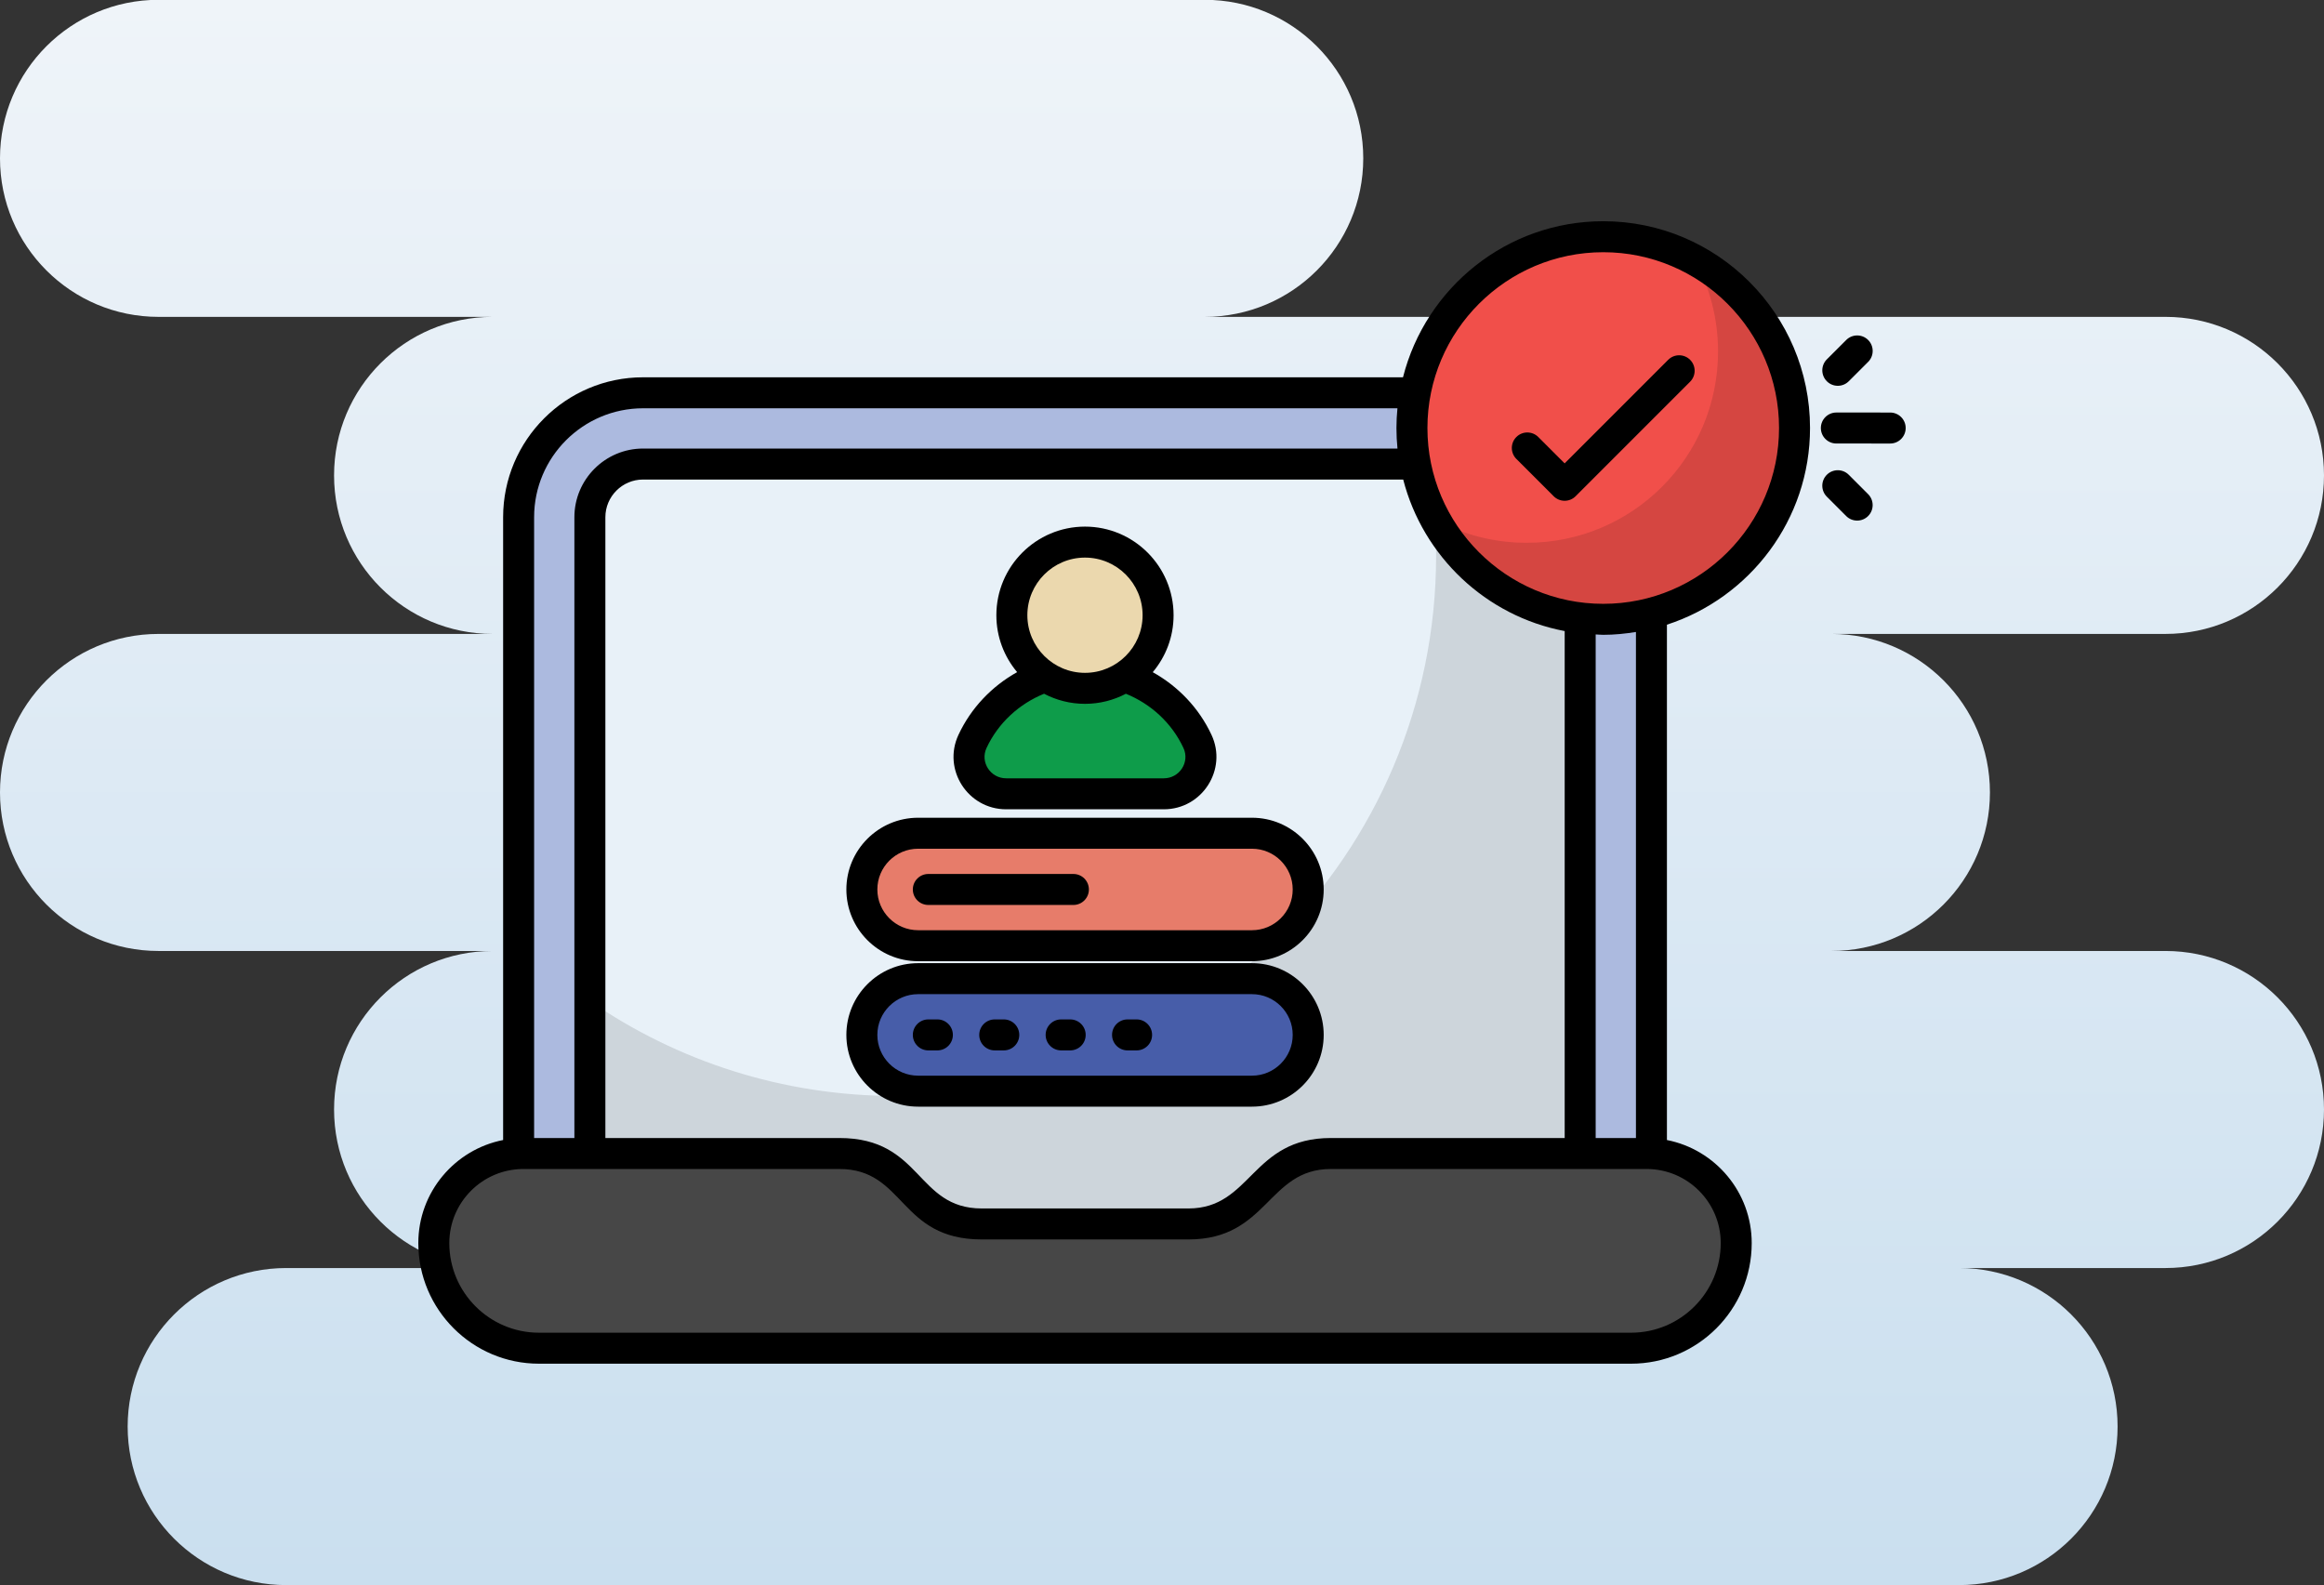
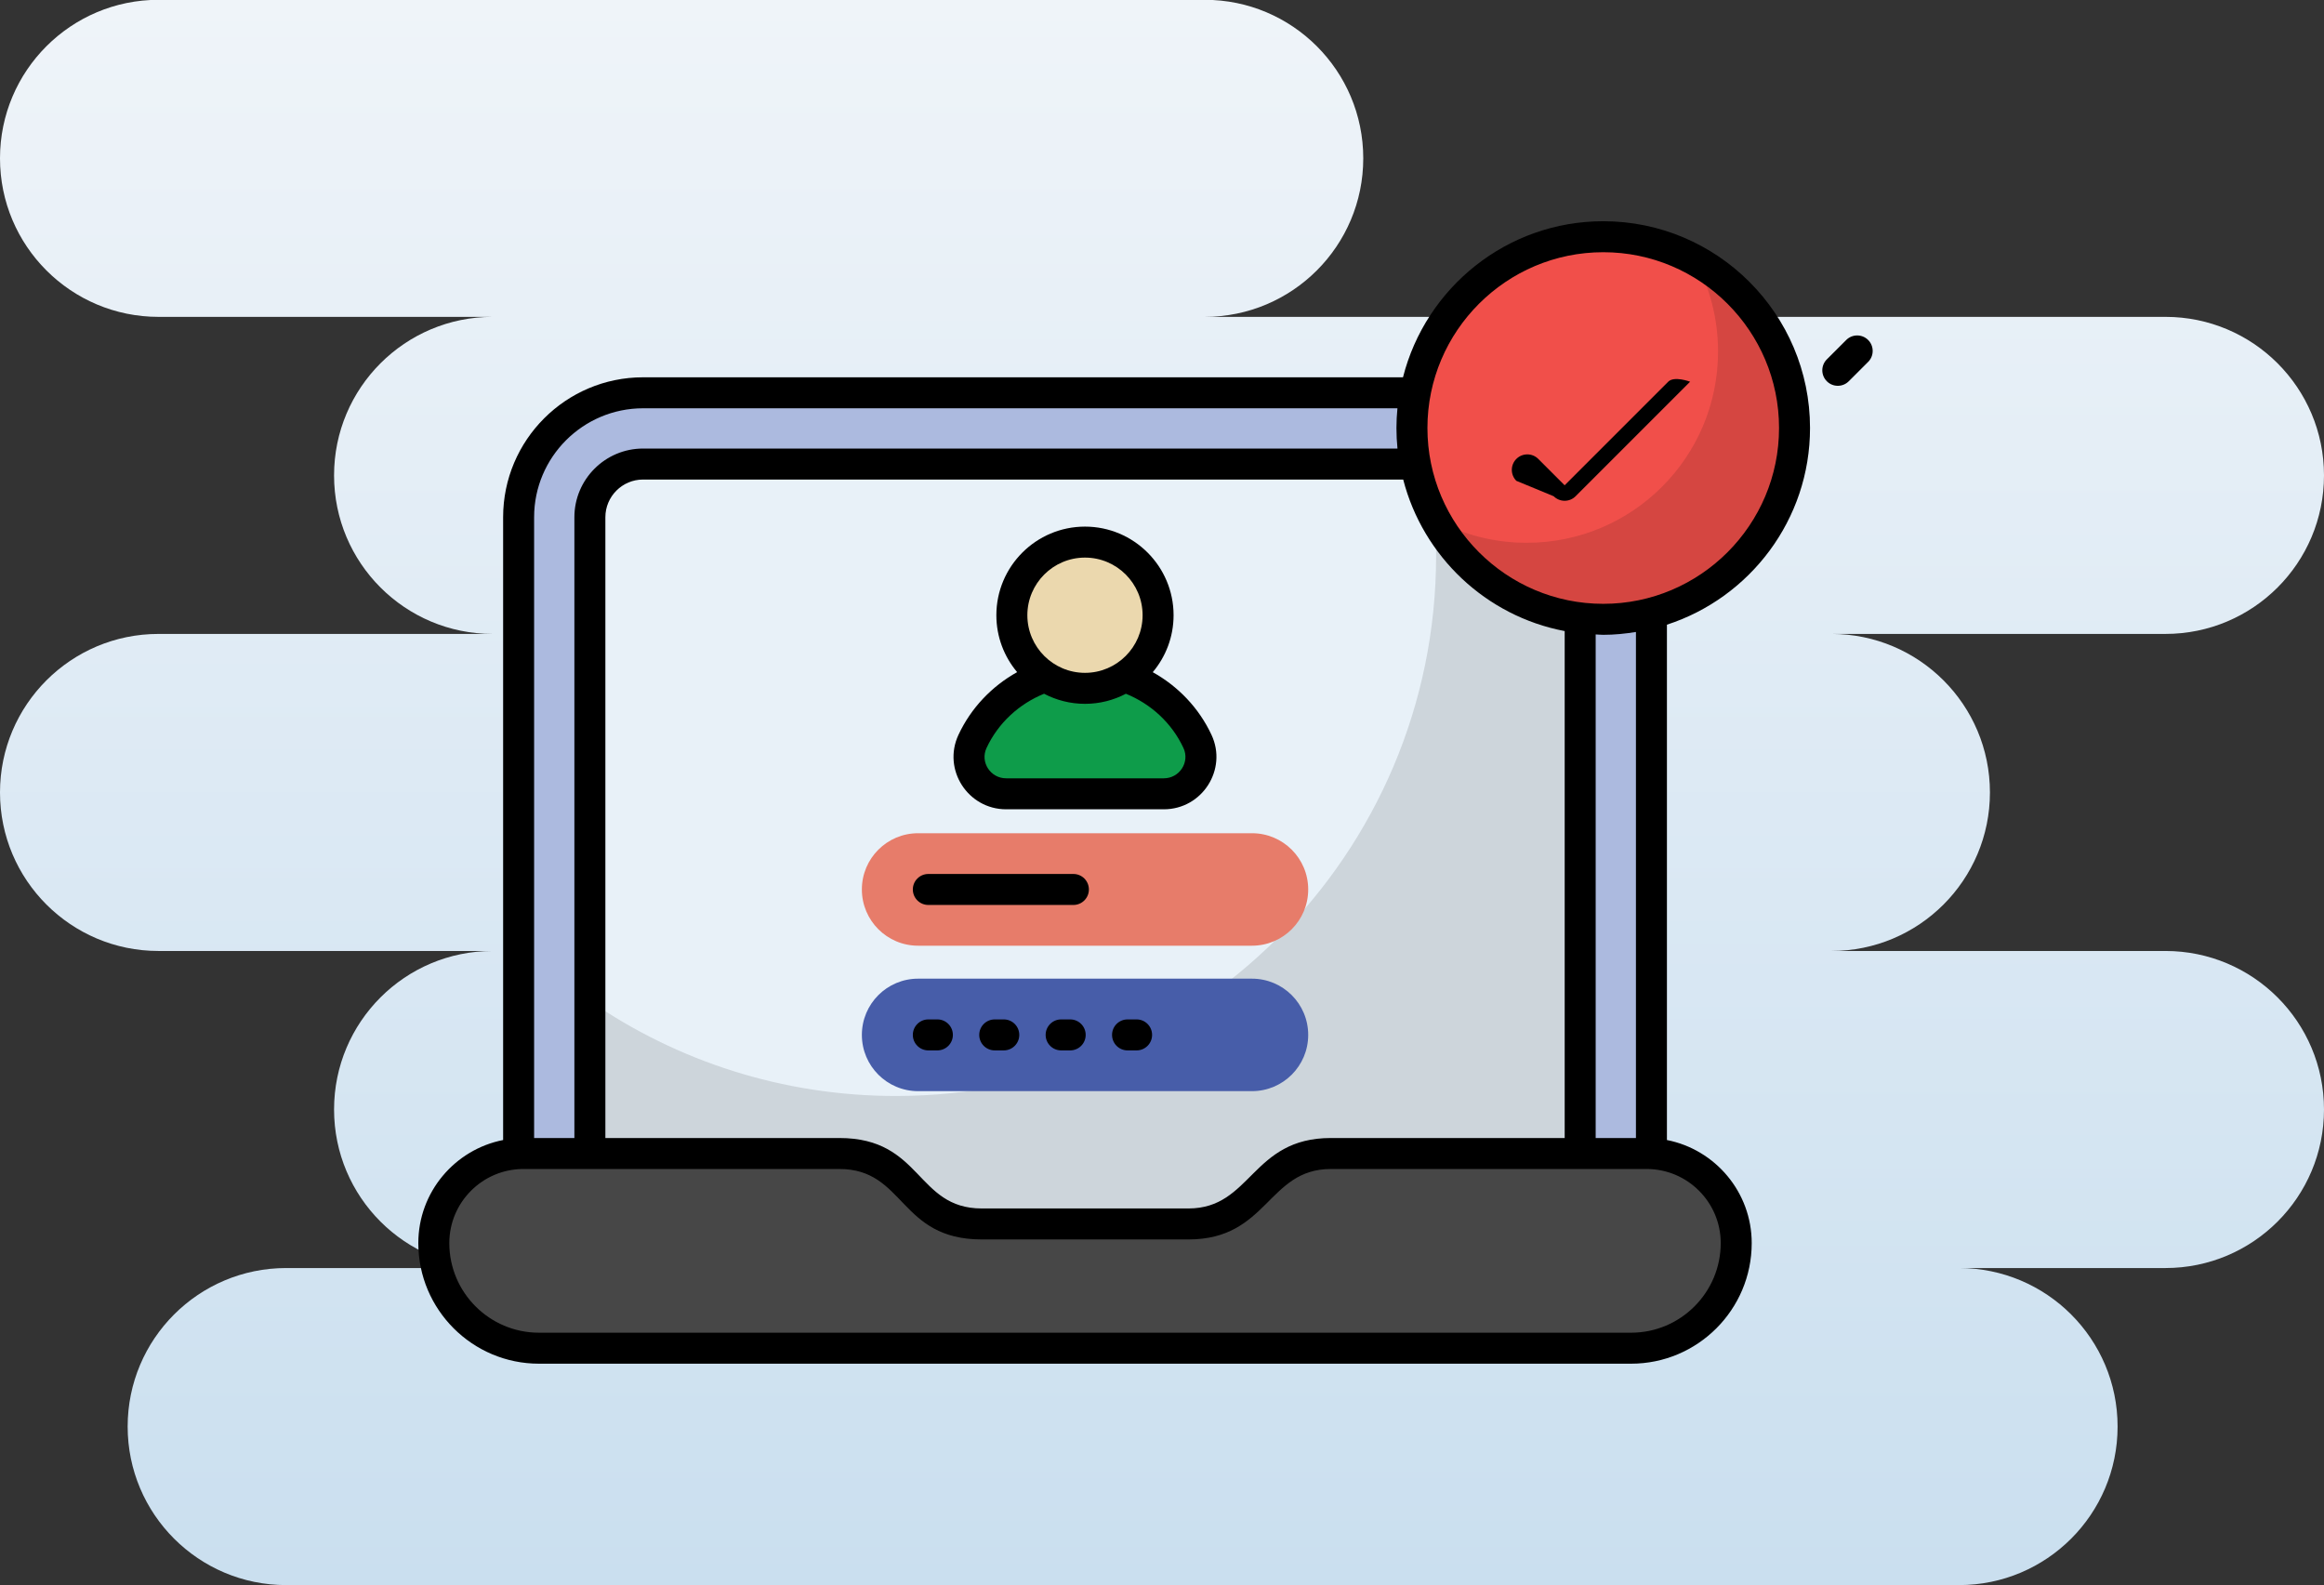
<svg xmlns="http://www.w3.org/2000/svg" xmlns:xlink="http://www.w3.org/1999/xlink" height="347.9" preserveAspectRatio="xMidYMid meet" version="1.0" viewBox="1.0 82.1 510.0 347.9" width="510.0" zoomAndPan="magnify">
  <rect x="1.0" y="82.1" width="510.0" height="347.9" fill="#333333" stroke="none" />
  <linearGradient gradientUnits="userSpaceOnUse" id="a" x1="256" x2="256" xlink:actuate="onLoad" xlink:show="other" xlink:type="simple" y1="429.939" y2="82.061">
    <stop offset="0" stop-color="#cadfef" />
    <stop offset="1" stop-color="#eff4f9" />
  </linearGradient>
  <g>
    <g>
      <path d="m476.212 290.788h-73.31c19.213 0 34.788-15.575 34.788-34.788 0-19.213-15.575-34.788-34.788-34.788h73.31c19.213 0 34.788-15.575 34.788-34.788s-15.575-34.788-34.788-34.788h-210.834c19.213 0 34.788-15.575 34.788-34.788s-15.575-34.788-34.788-34.788h-229.59c-19.213.001-34.788 15.576-34.788 34.789s15.575 34.788 34.788 34.788h73.31c-19.213 0-34.788 15.575-34.788 34.788s15.575 34.788 34.788 34.788h-73.31c-19.213-.001-34.788 15.574-34.788 34.787 0 19.212 15.575 34.788 34.788 34.788h73.31c-19.213 0-34.788 15.575-34.788 34.788s15.575 34.788 34.788 34.788h-45.296c-19.213 0-34.788 15.575-34.788 34.788s15.575 34.788 34.788 34.788h367.114c19.213 0 34.788-15.575 34.788-34.788s-15.575-34.788-34.788-34.788h45.296c19.213 0 34.788-15.575 34.788-34.788s-15.575-34.788-34.788-34.788z" fill="url(#a)" />
    </g>
    <g>
      <g id="change1_1">
        <path d="m363.405 358.406v-162.8c0-15.084-12.228-27.312-27.311-27.312h-193.974c-15.084 0-27.312 12.228-27.312 27.312v162.8z" fill="#acbadf" />
      </g>
      <g id="change2_1">
        <path d="m347.772 358.406v-162.801c0-6.437-5.238-11.675-11.675-11.675h-193.974c-6.436 0-11.674 5.238-11.674 11.675v162.801z" fill="#e8f1f8" />
      </g>
      <g id="change3_2">
        <path d="m347.776 195.603v162.791h-217.34v-56.645c19.095 13.166 42.233 20.858 67.166 20.858 65.463 0 118.552-53.088 118.552-118.551 0-6.872-.578-13.592-1.703-20.129h21.649c6.447 0 11.676 5.229 11.676 11.676z" opacity=".12" />
      </g>
      <g id="change4_1">
        <path d="m256.399 256.295h-34.601c-5.907 0-9.885-6.134-7.389-11.488 4.334-9.298 13.764-15.737 24.69-15.737 10.925 0 20.356 6.439 24.69 15.737 2.495 5.354-1.483 11.488-7.39 11.488z" fill="#0e9c4a" />
      </g>
      <g id="change5_1">
        <path d="m288.085 277.288c0 6.817-5.526 12.342-12.342 12.342h-73.264c-6.816 0-12.342-5.526-12.342-12.342 0-6.816 5.526-12.342 12.342-12.342h73.264c6.816 0 12.342 5.526 12.342 12.342z" fill="#e77c6a" />
      </g>
      <g id="change6_1">
        <path d="m288.085 309.204c0 6.817-5.526 12.342-12.342 12.342h-73.264c-6.816 0-12.342-5.526-12.342-12.342 0-6.816 5.526-12.342 12.342-12.342h73.264c6.816 0 12.342 5.526 12.342 12.342z" fill="#475da9" />
      </g>
      <g id="change7_1">
        <path d="m394.81 176.021c0 23.196-18.79 41.986-41.974 41.986s-41.986-18.79-41.986-41.986c0-23.184 18.802-41.974 41.986-41.974 23.184-.001 41.974 18.79 41.974 41.974z" fill="#f14f4a" />
      </g>
      <g id="change3_3">
        <path d="m394.799 176.027c0 23.201-18.786 41.987-41.957 41.987-15.941 0-29.779-8.86-36.891-21.927 5.956 3.289 12.801 5.126 20.09 5.126 23.201 0 41.987-18.786 41.987-41.987 0-7.289-1.867-14.134-5.097-20.09 13.038 7.141 21.868 20.979 21.868 36.891z" opacity=".12" />
      </g>
      <g id="change8_1">
        <circle cx="239.099" cy="217.107" fill="#ebd8ae" r="16.046" />
      </g>
      <g id="change9_1">
        <path d="m382.013 354.889c0 12.738-10.326 23.064-23.064 23.064h-239.685c-12.738 0-23.064-10.326-23.064-23.064 0-10.857 8.801-19.659 19.659-19.659h69.339c6.129 0 11.907 2.859 15.626 7.73 3.719 4.872 9.497 7.73 15.626 7.73h45.342c6.129 0 11.907-2.859 15.626-7.73 3.719-4.872 9.497-7.73 15.626-7.73h69.31c10.858.001 19.659 8.802 19.659 19.659z" fill="#474747" />
      </g>
      <g id="change3_1">
        <path d="m236.556 273.888h-31.835c-1.879 0-3.4 1.521-3.4 3.4s1.521 3.4 3.4 3.4h31.835c1.879 0 3.4-1.521 3.4-3.4s-1.52-3.4-3.4-3.4z" />
        <path d="m206.707 305.803h-1.986c-1.879 0-3.4 1.521-3.4 3.4s1.521 3.4 3.4 3.4h1.986c1.879 0 3.4-1.521 3.4-3.4s-1.521-3.4-3.4-3.4z" />
        <path d="m221.279 305.803h-1.986c-1.879 0-3.4 1.521-3.4 3.4s1.521 3.4 3.4 3.4h1.986c1.879 0 3.4-1.521 3.4-3.4s-1.52-3.4-3.4-3.4z" />
        <path d="m235.852 305.803h-1.986c-1.879 0-3.4 1.521-3.4 3.4s1.521 3.4 3.4 3.4h1.986c1.879 0 3.4-1.521 3.4-3.4s-1.52-3.4-3.4-3.4z" />
        <path d="m250.425 305.803h-1.986c-1.879 0-3.4 1.521-3.4 3.4s1.521 3.4 3.4 3.4h1.986c1.879 0 3.4-1.521 3.4-3.4s-1.521-3.4-3.4-3.4z" />
-         <path d="m275.743 293.461h-73.263c-8.683 0-15.745 7.062-15.745 15.742 0 8.683 7.062 15.745 15.745 15.745h73.263c8.679 0 15.742-7.062 15.742-15.745-.001-8.679-7.063-15.742-15.742-15.742zm0 24.687h-73.263c-4.931 0-8.945-4.014-8.945-8.945s4.014-8.942 8.945-8.942h73.263c4.931 0 8.942 4.011 8.942 8.942s-4.012 8.945-8.942 8.945z" />
        <path d="m221.797 259.694h34.601c8.429 0 14.003-8.755 10.472-16.319-2.77-5.945-7.359-10.687-12.899-13.768 2.848-3.383 4.571-7.741 4.571-12.499 0-10.725-8.722-19.447-19.444-19.447-10.725 0-19.447 8.722-19.447 19.447 0 4.751 1.719 9.106 4.56 12.486-5.536 3.084-10.115 7.838-12.884 13.778-3.537 7.587 2.056 16.322 10.47 16.322zm17.303-55.234c6.973 0 12.644 5.674 12.644 12.647s-5.671 12.644-12.644 12.644-12.647-5.671-12.647-12.644 5.674-12.647 12.647-12.647zm-21.609 41.783c2.572-5.519 7.164-9.68 12.627-11.907 2.69 1.407 5.741 2.215 8.982 2.215 3.239 0 6.289-.807 8.977-2.213 5.465 2.225 10.06 6.384 12.632 11.905 1.442 3.103-.874 6.651-4.31 6.651h-34.601c-3.448 0-5.749-3.562-4.307-6.651z" />
-         <path d="m275.743 261.547h-73.263c-8.683 0-15.745 7.062-15.745 15.742s7.062 15.742 15.745 15.742h73.263c8.679 0 15.742-7.062 15.742-15.742s-7.063-15.742-15.742-15.742zm0 24.683h-73.263c-4.931 0-8.945-4.011-8.945-8.942s4.014-8.942 8.945-8.942h73.263c4.931 0 8.942 4.011 8.942 8.942s-4.012 8.942-8.942 8.942z" />
-         <path d="m415.8 172.629-11.814-.003c-1.876 0-3.4 1.521-3.4 3.4 0 1.876 1.521 3.4 3.4 3.4l11.814.003c1.876 0 3.4-1.521 3.4-3.4 0-1.876-1.521-3.4-3.4-3.4z" />
        <path d="m406.709 165.766 4.253-4.25c1.328-1.325 1.328-3.48 0-4.808s-3.48-1.328-4.808 0l-4.253 4.25c-1.328 1.325-1.328 3.48 0 4.808s3.48 1.328 4.808 0z" />
-         <path d="m406.706 186.285c-1.328-1.328-3.48-1.328-4.808 0-1.328 1.325-1.328 3.48 0 4.808l4.25 4.253c1.328 1.328 3.48 1.328 4.808 0 1.328-1.325 1.328-3.48 0-4.808z" />
-         <path d="m341.956 190.997c1.328 1.328 3.48 1.327 4.808 0l25.128-25.131c1.328-1.328 1.328-3.48 0-4.808s-3.48-1.328-4.808 0l-22.724 22.728-5.787-5.787c-1.328-1.328-3.48-1.328-4.808 0s-1.328 3.48 0 4.808z" />
+         <path d="m341.956 190.997c1.328 1.328 3.48 1.327 4.808 0l25.128-25.131s-3.48-1.328-4.808 0l-22.724 22.728-5.787-5.787c-1.328-1.328-3.48-1.328-4.808 0s-1.328 3.48 0 4.808z" />
        <path d="m398.209 176.022c0-25.019-20.354-45.375-45.372-45.375-21.182 0-38.968 14.602-43.951 34.249h-166.766c-16.934 0-30.71 13.776-30.71 30.71v136.666c-10.591 2.081-18.61 11.428-18.61 22.62 0 14.593 11.87 26.463 26.463 26.463h239.687c14.593 0 26.463-11.87 26.463-26.463 0-11.191-8.017-20.539-18.607-22.62v-113.088c18.199-5.91 31.403-23.014 31.403-43.162zm-45.372-38.575c21.27 0 38.572 17.305 38.572 38.575 0 21.277-17.302 38.585-38.572 38.585-21.277 0-38.589-17.309-38.589-38.585 0-21.27 17.312-38.575 38.589-38.575zm-59.792 194.384c-17.458 0-17.362 15.459-31.251 15.459h-45.342c-14.472 0-13.057-15.459-31.254-15.459h-51.349v-136.226c0-4.562 3.712-8.274 8.274-8.274h166.809c4.353 16.879 18.155 29.978 35.438 33.255v111.245zm-150.925-160.135h165.547c-.136 1.425-.219 2.866-.219 4.326 0 1.522.081 3.025.228 4.509h-165.553c-8.311 0-15.074 6.763-15.074 15.074v136.226h-8.839v-136.226c0-13.185 10.725-23.909 23.91-23.909zm236.492 183.195c0 10.841-8.822 19.663-19.663 19.663h-239.686c-10.841 0-19.663-8.822-19.663-19.663 0-8.965 7.295-16.26 16.26-16.26h69.338c14.468 0 13.048 15.459 31.254 15.459h45.342c17.458 0 17.362-15.459 31.251-15.459h69.312c8.964 0 16.255 7.295 16.255 16.26zm-18.607-23.06h-8.835v-110.508c.558.021 1.104.085 1.667.085 2.445 0 4.828-.249 7.169-.623v111.046z" />
      </g>
    </g>
  </g>
</svg>